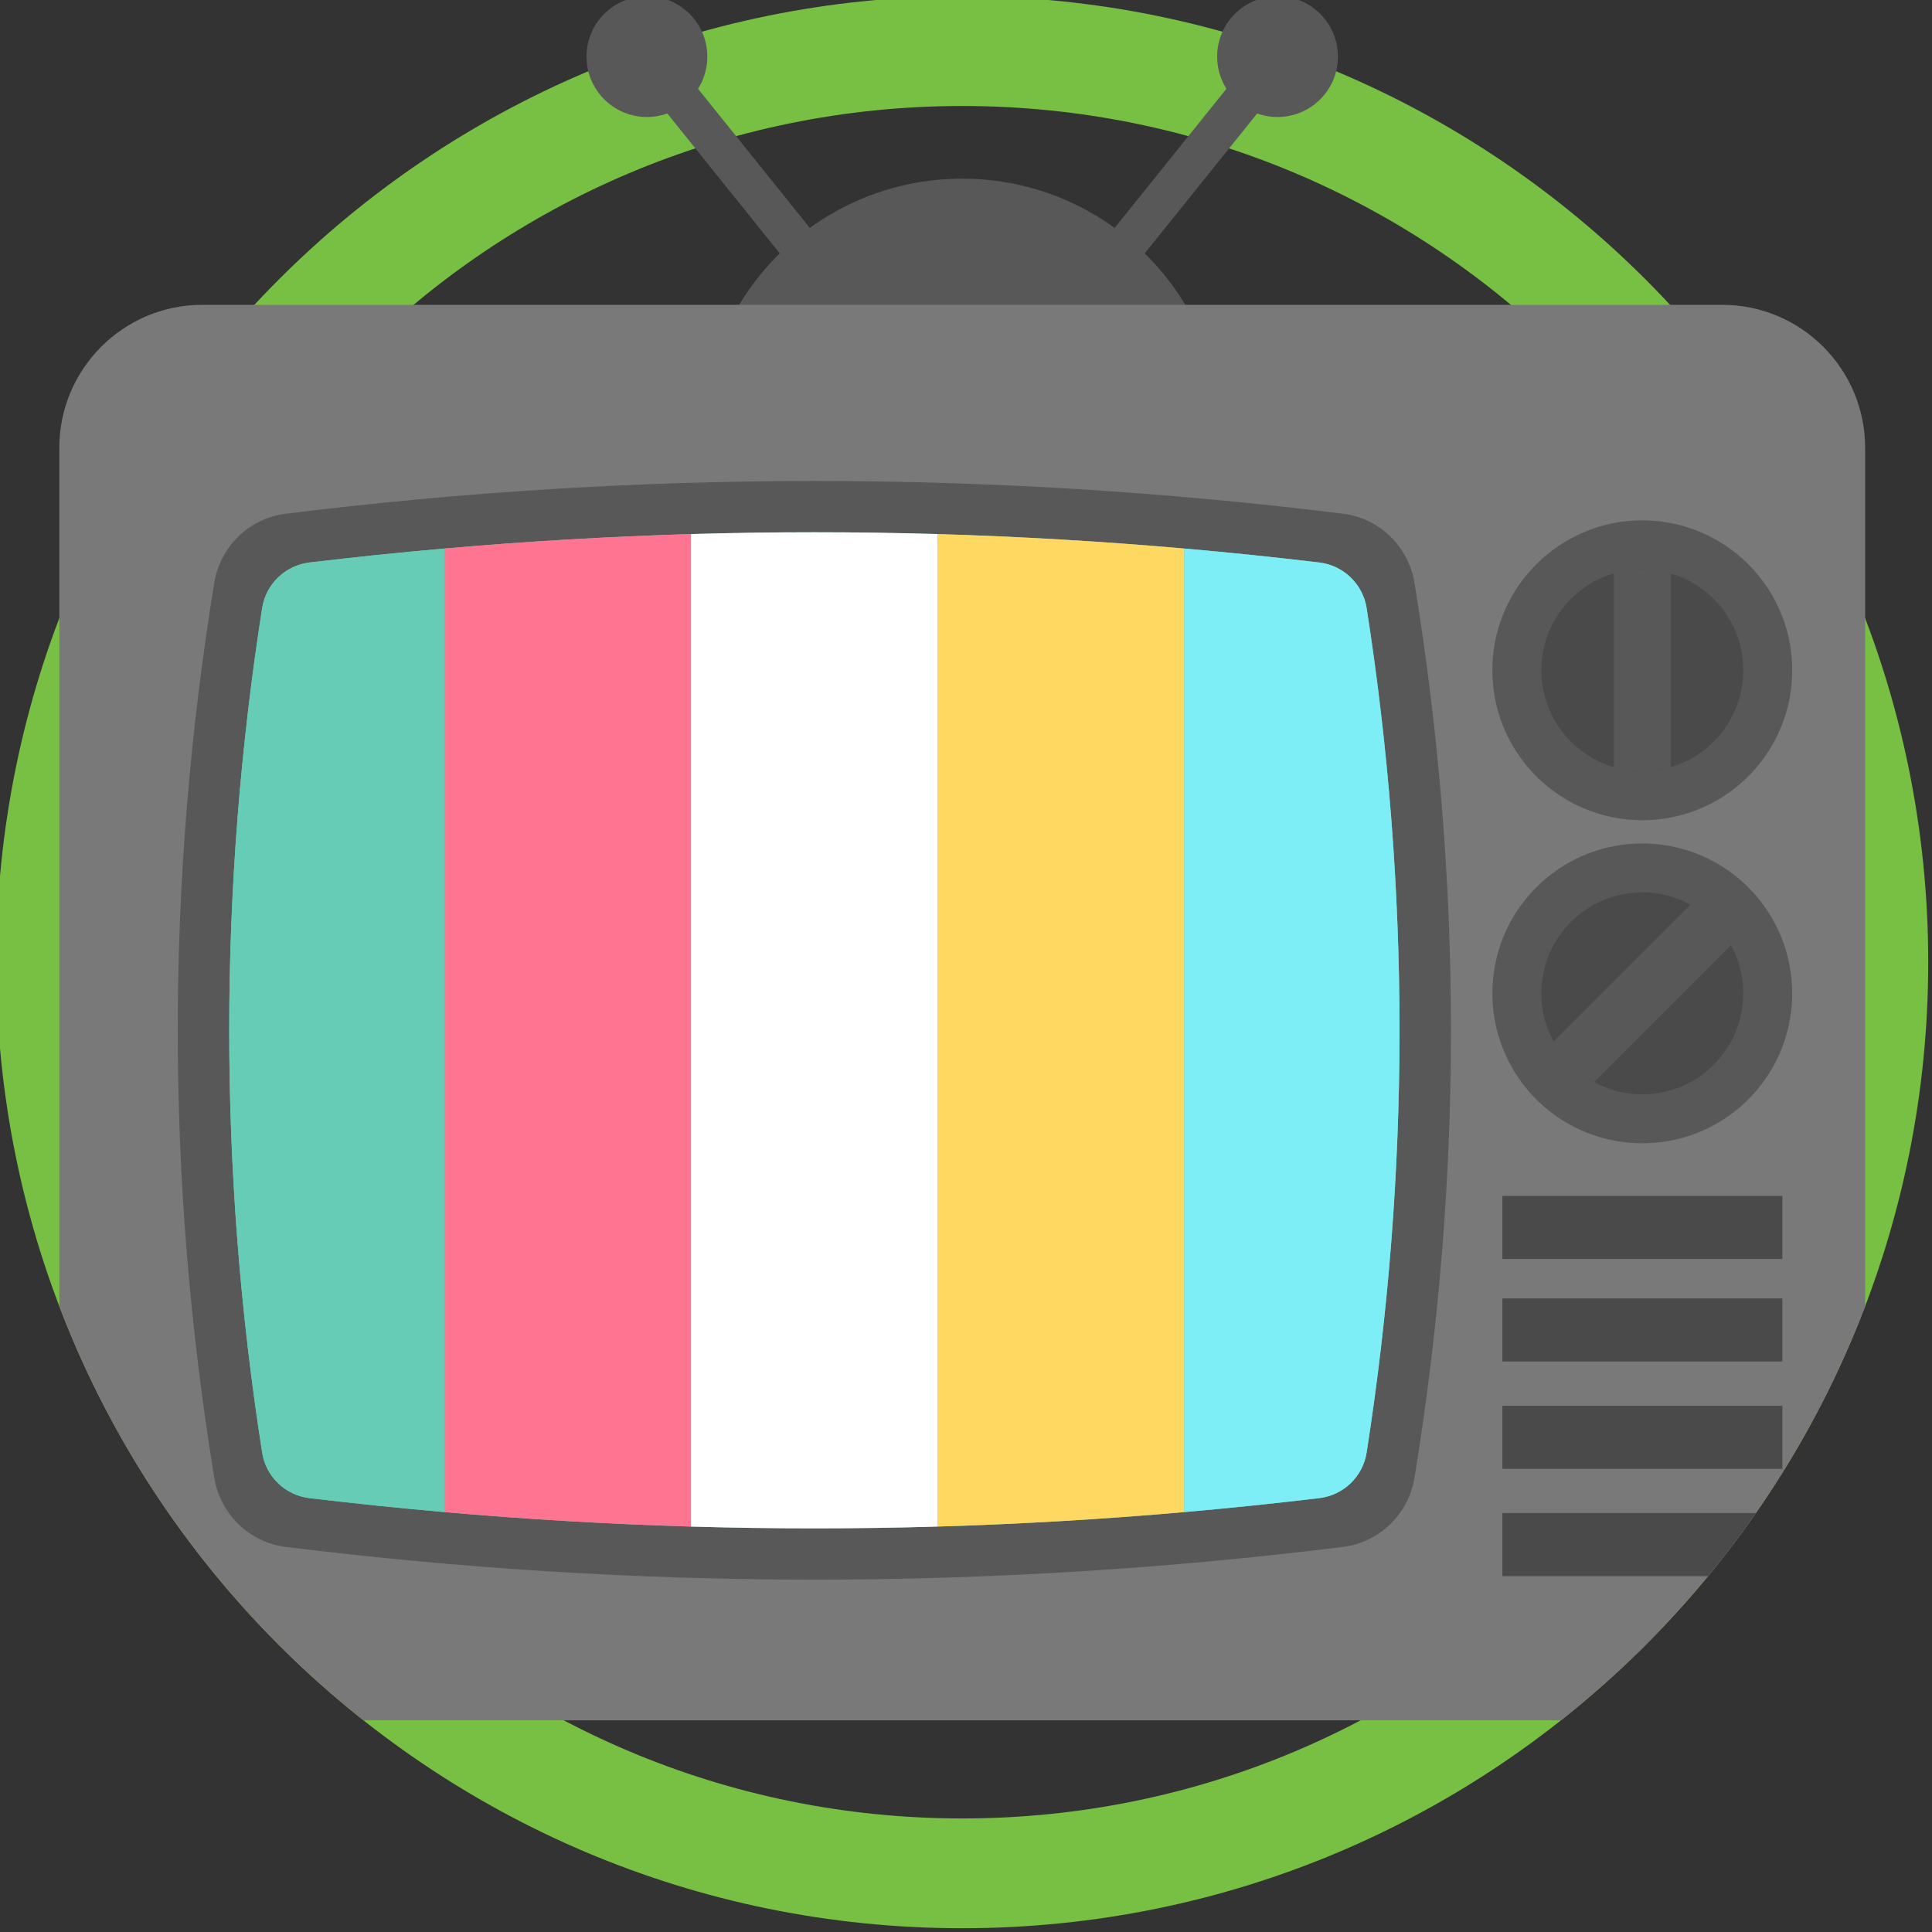
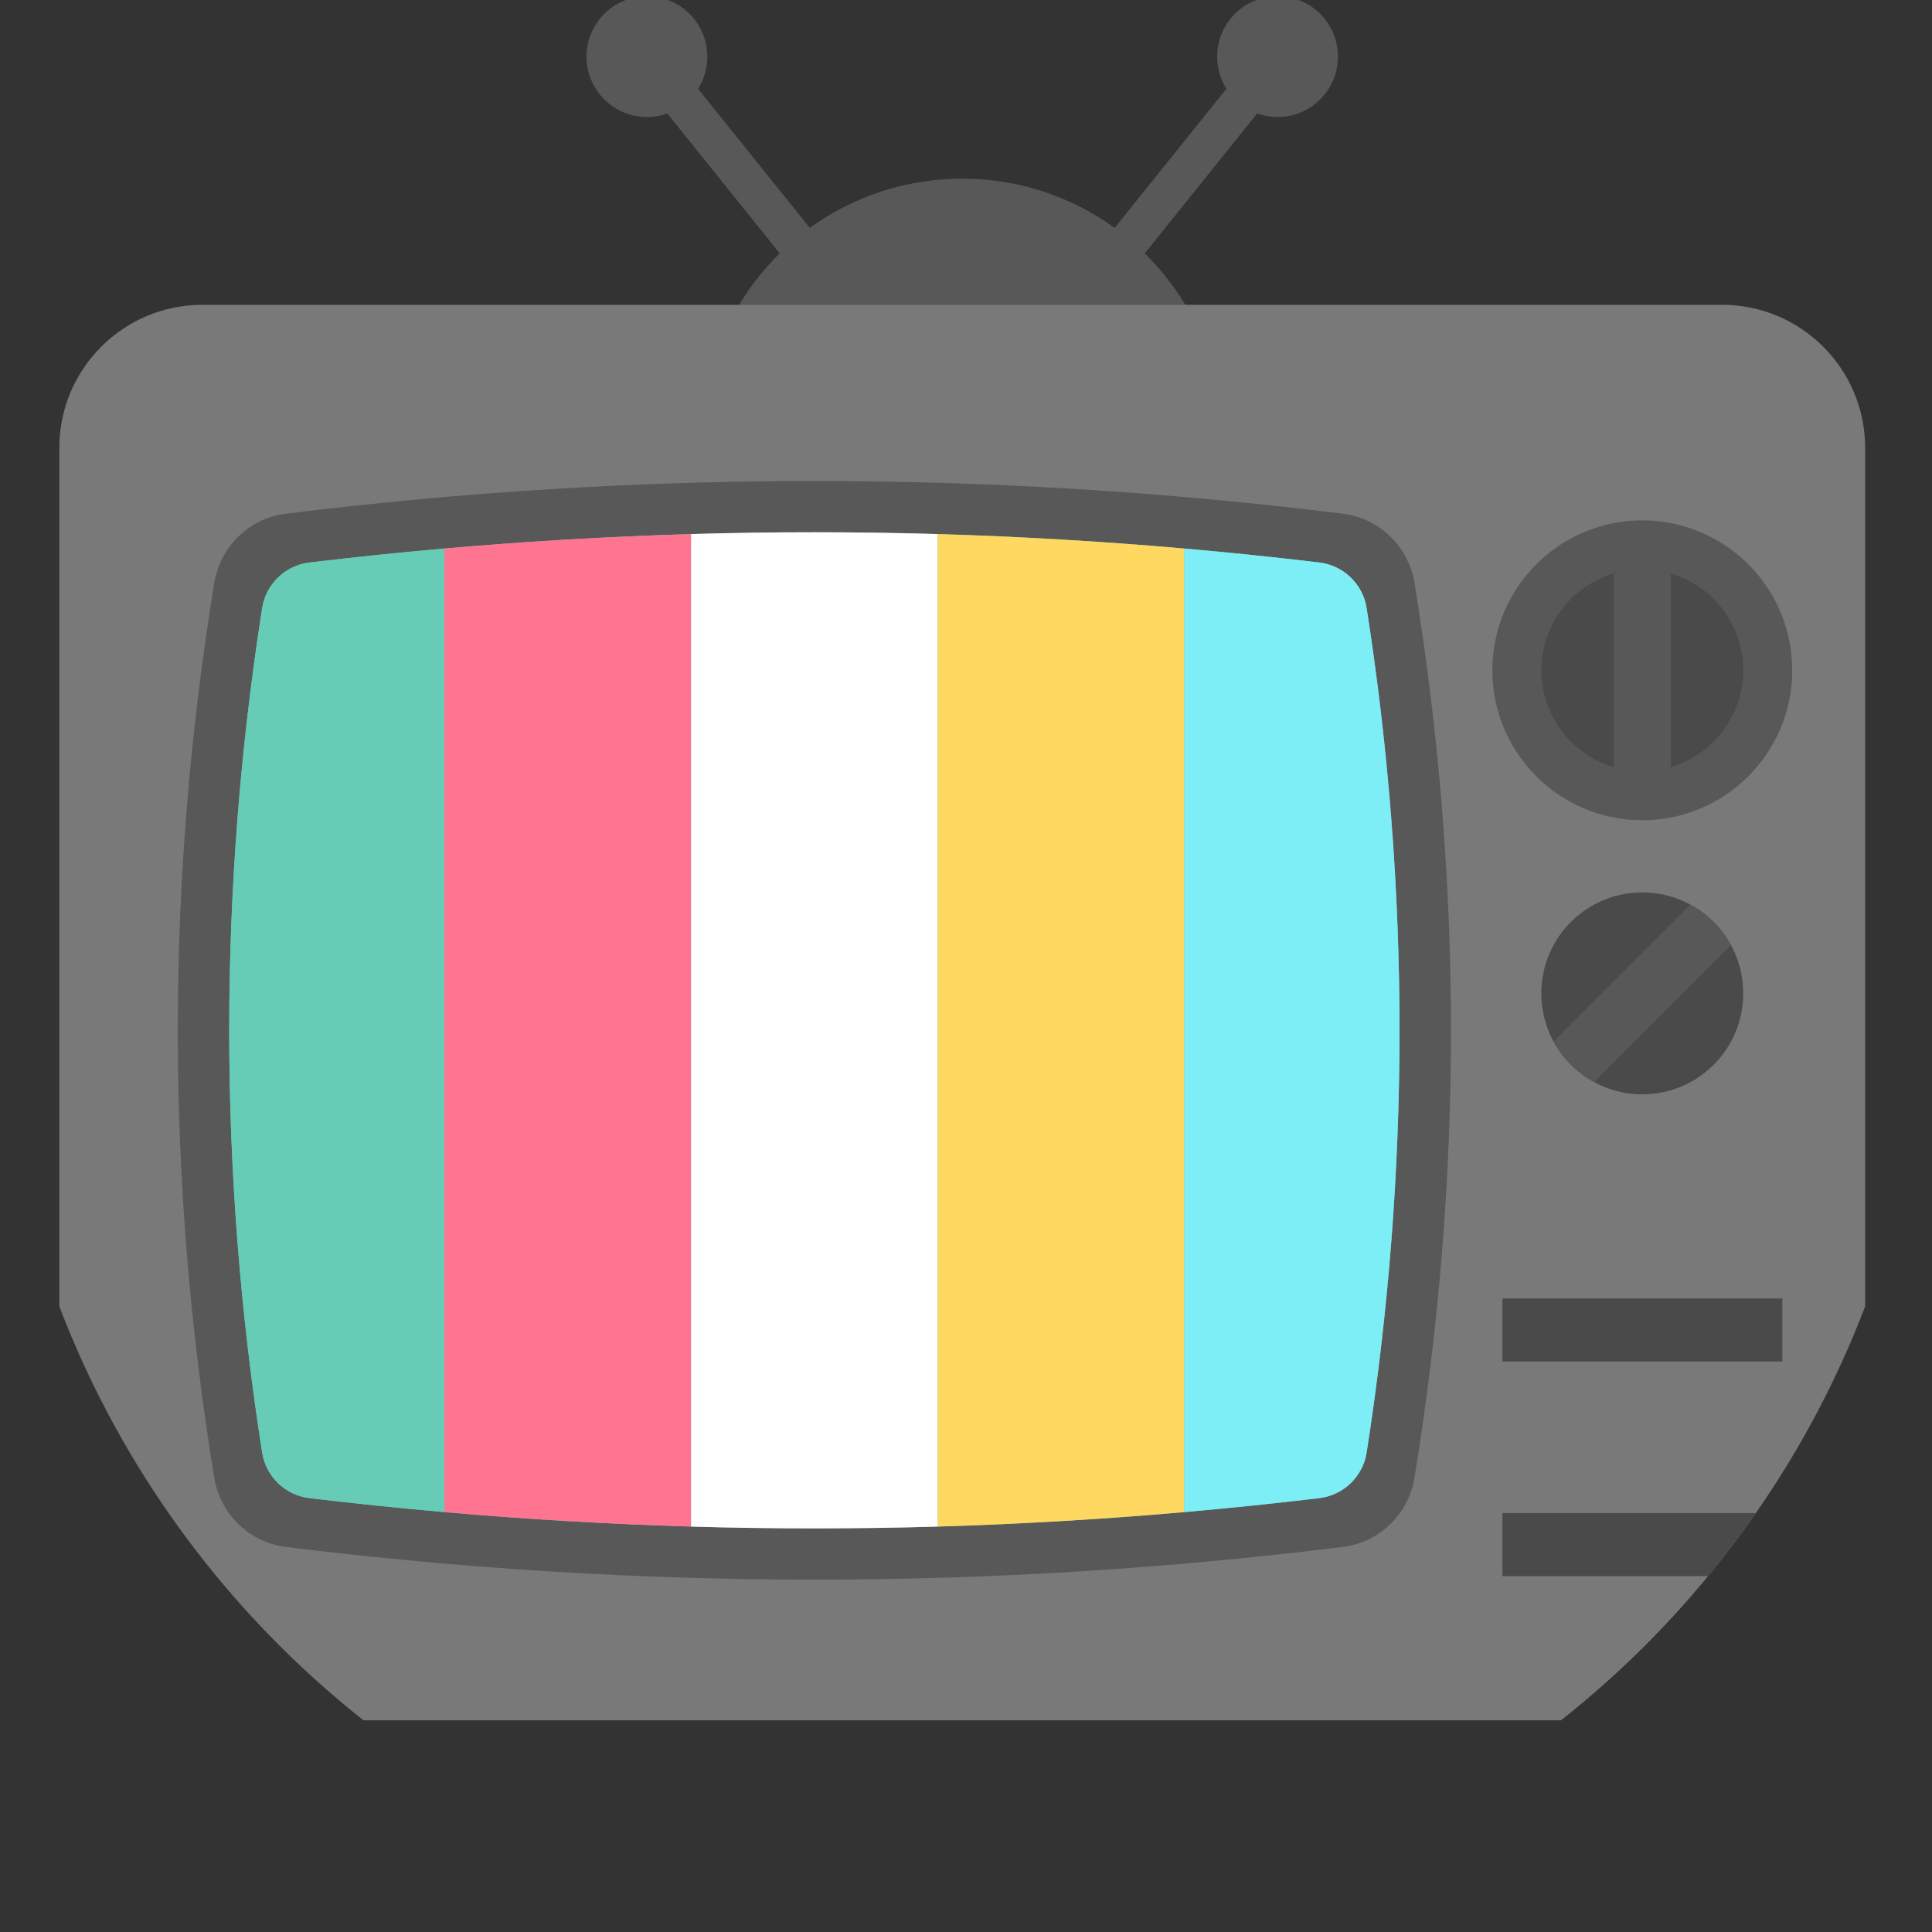
<svg xmlns="http://www.w3.org/2000/svg" width="88" height="88" viewBox="0 0 88 88" fill="none">
  <rect x="0" y="0" width="88" height="88" fill="#333333" stroke="none" />
  <g clip-path="url(#clip0_47_150)">
-     <path d="M43.828 2.328C66.748 2.328 85.328 20.908 85.328 43.828C85.328 66.748 66.748 85.328 43.828 85.328C20.908 85.328 2.328 66.748 2.328 43.828C2.328 20.908 20.908 2.328 43.828 2.328Z" stroke="#77C043" stroke-width="5" />
    <path d="M58.891 3.142L46.197 18.938L44.798 17.813L57.491 2.017L58.891 3.142Z" fill="#585858" />
    <path d="M60.941 2.579C60.941 4.098 59.71 5.329 58.19 5.329C56.671 5.329 55.44 4.098 55.44 2.579C55.44 1.059 56.671 -0.172 58.19 -0.172C59.71 -0.172 60.941 1.059 60.941 2.579Z" fill="#585858" />
    <path d="M30.165 2.017L42.859 17.812L41.459 18.937L28.766 3.141L30.165 2.017Z" fill="#585858" />
    <path d="M32.217 2.579C32.217 4.098 30.985 5.329 29.466 5.329C27.947 5.329 26.715 4.098 26.715 2.579C26.715 1.059 27.947 -0.172 29.466 -0.172C30.985 -0.172 32.217 1.059 32.217 2.579Z" fill="#585858" />
    <path d="M55.681 19.991C55.681 26.537 50.374 31.844 43.828 31.844C37.282 31.844 31.975 26.537 31.975 19.991C31.975 13.444 37.282 8.138 43.828 8.138C50.374 8.138 55.681 13.444 55.681 19.991Z" fill="#585858" />
    <path d="M84.955 20.4V59.503C83.675 62.857 81.997 66.015 79.977 68.918C79.291 69.907 78.565 70.865 77.8 71.792C75.808 74.211 73.562 76.413 71.101 78.358H16.556C10.385 73.479 5.554 66.979 2.702 59.503V20.4C2.702 16.802 5.619 13.884 9.217 13.884H78.439C82.037 13.884 84.955 16.802 84.955 20.4Z" fill="#797979" />
    <path d="M61.171 23.399C45.12 21.412 29.068 21.412 13.017 23.399C11.351 23.605 10.029 24.896 9.759 26.553C7.543 40.138 7.543 53.722 9.759 67.306C10.029 68.963 11.351 70.253 13.017 70.46C29.068 72.447 45.12 72.447 61.171 70.46C62.837 70.253 64.159 68.963 64.429 67.306C66.644 53.722 66.644 40.138 64.429 26.553C64.159 24.896 62.837 23.605 61.171 23.399Z" fill="#585858" />
    <path d="M62.248 66.164C62.075 67.26 61.194 68.107 60.09 68.238C58.045 68.482 55.994 68.694 53.943 68.874C50.199 69.203 46.447 69.421 42.71 69.533C40.833 69.589 38.962 69.615 37.094 69.615C35.226 69.615 33.355 69.589 31.478 69.533C27.741 69.421 23.989 69.203 20.245 68.874C18.194 68.694 16.143 68.482 14.097 68.238C12.995 68.107 12.113 67.26 11.941 66.164C9.941 53.382 9.941 40.477 11.941 27.695C12.113 26.6 12.995 25.752 14.097 25.621C16.143 25.376 18.194 25.165 20.245 24.985C23.989 24.657 27.741 24.437 31.478 24.326C33.355 24.271 35.226 24.244 37.094 24.244C38.962 24.244 40.833 24.271 42.71 24.326C46.447 24.437 50.199 24.657 53.943 24.985C55.994 25.165 58.045 25.376 60.09 25.621C61.194 25.752 62.075 26.6 62.248 27.695C64.246 40.477 64.246 53.382 62.248 66.164Z" fill="#66CCB5" />
-     <path d="M79.632 50.075C77.44 52.268 74.131 52.657 71.542 51.246C70.98 50.941 70.451 50.551 69.976 50.075C69.501 49.601 69.11 49.071 68.806 48.51C67.394 45.92 67.783 42.61 69.976 40.418C72.168 38.226 75.477 37.837 78.067 39.248C78.629 39.553 79.158 39.944 79.633 40.418C80.108 40.894 80.499 41.423 80.803 41.984C82.215 44.574 81.825 47.883 79.632 50.075Z" fill="#585858" />
    <path d="M78.056 48.498C76.58 49.975 74.351 50.237 72.607 49.286C72.228 49.082 71.872 48.819 71.552 48.498C71.232 48.179 70.969 47.822 70.764 47.444C69.814 45.7 70.075 43.471 71.552 41.995C73.029 40.518 75.257 40.256 77.001 41.207C77.379 41.412 77.736 41.675 78.056 41.995C78.376 42.315 78.639 42.671 78.844 43.049C79.794 44.794 79.532 47.023 78.056 48.498Z" fill="#4A4A4A" />
    <path d="M78.844 43.05L72.607 49.286C72.228 49.082 71.872 48.819 71.552 48.498C71.232 48.179 70.969 47.822 70.764 47.444L77.001 41.207C77.379 41.412 77.736 41.675 78.056 41.995C78.376 42.315 78.639 42.671 78.844 43.05Z" fill="#585858" />
    <path d="M81.633 30.531C81.633 33.631 79.568 36.247 76.739 37.08C76.126 37.262 75.476 37.36 74.804 37.36C74.132 37.36 73.482 37.262 72.87 37.08C70.04 36.247 67.975 33.631 67.975 30.531C67.975 27.431 70.04 24.815 72.87 23.982C73.482 23.8 74.132 23.702 74.804 23.702C75.476 23.702 76.126 23.8 76.739 23.982C79.568 24.815 81.633 27.431 81.633 30.531Z" fill="#585858" />
    <path d="M79.403 30.531C79.403 32.619 78.013 34.38 76.107 34.941C75.695 35.064 75.256 35.13 74.804 35.13C74.352 35.13 73.914 35.064 73.501 34.941C71.596 34.38 70.206 32.619 70.206 30.531C70.206 28.443 71.596 26.682 73.501 26.121C73.914 25.998 74.352 25.932 74.804 25.932C75.256 25.932 75.695 25.998 76.107 26.121C78.013 26.682 79.403 28.443 79.403 30.531Z" fill="#4A4A4A" />
    <path d="M76.107 26.121V34.941C75.695 35.064 75.256 35.13 74.804 35.13C74.352 35.13 73.914 35.064 73.501 34.941V26.121C73.914 25.998 74.352 25.932 74.804 25.932C75.256 25.932 75.695 25.998 76.107 26.121Z" fill="#585858" />
-     <path d="M68.432 54.472H81.184V57.346H68.432V54.472Z" fill="#4A4A4A" />
    <path d="M68.432 59.142H81.184V62.015H68.432V59.142Z" fill="#4A4A4A" />
-     <path d="M68.432 64.031H81.184V66.904H68.432V64.031Z" fill="#4A4A4A" />
    <path d="M79.977 68.918C79.291 69.907 78.565 70.865 77.8 71.792H68.432V68.918H79.977Z" fill="#4A4A4A" />
    <path d="M20.245 24.985V68.874C18.194 68.694 16.143 68.482 14.097 68.238C12.995 68.107 12.113 67.26 11.941 66.164C9.941 53.382 9.941 40.477 11.941 27.695C12.113 26.6 12.995 25.752 14.097 25.621C16.143 25.376 18.194 25.165 20.245 24.985Z" fill="#66CCB5" />
    <path d="M31.478 24.326V69.533C27.741 69.421 23.989 69.203 20.245 68.874V24.985C23.989 24.657 27.741 24.437 31.478 24.326Z" fill="#FF7591" />
    <path d="M42.71 24.326V69.533C40.833 69.589 38.962 69.615 37.094 69.615C35.226 69.615 33.355 69.589 31.478 69.533V24.326C33.355 24.271 35.226 24.244 37.094 24.244C38.962 24.244 40.833 24.271 42.71 24.326Z" fill="white" />
    <path d="M53.943 24.985V68.874C50.199 69.203 46.447 69.421 42.71 69.533V24.326C46.447 24.437 50.199 24.657 53.943 24.985Z" fill="#FFD861" />
    <path d="M62.248 66.164C62.075 67.26 61.194 68.107 60.09 68.238C58.045 68.482 55.994 68.694 53.943 68.874V24.985C55.994 25.165 58.045 25.376 60.09 25.621C61.194 25.752 62.075 26.6 62.248 27.695C64.246 40.477 64.246 53.382 62.248 66.164Z" fill="#7EEEF6" />
  </g>
  <defs>
    <clipPath id="clip0_47_150">
      <rect width="88" height="88" fill="white" />
    </clipPath>
  </defs>
</svg>